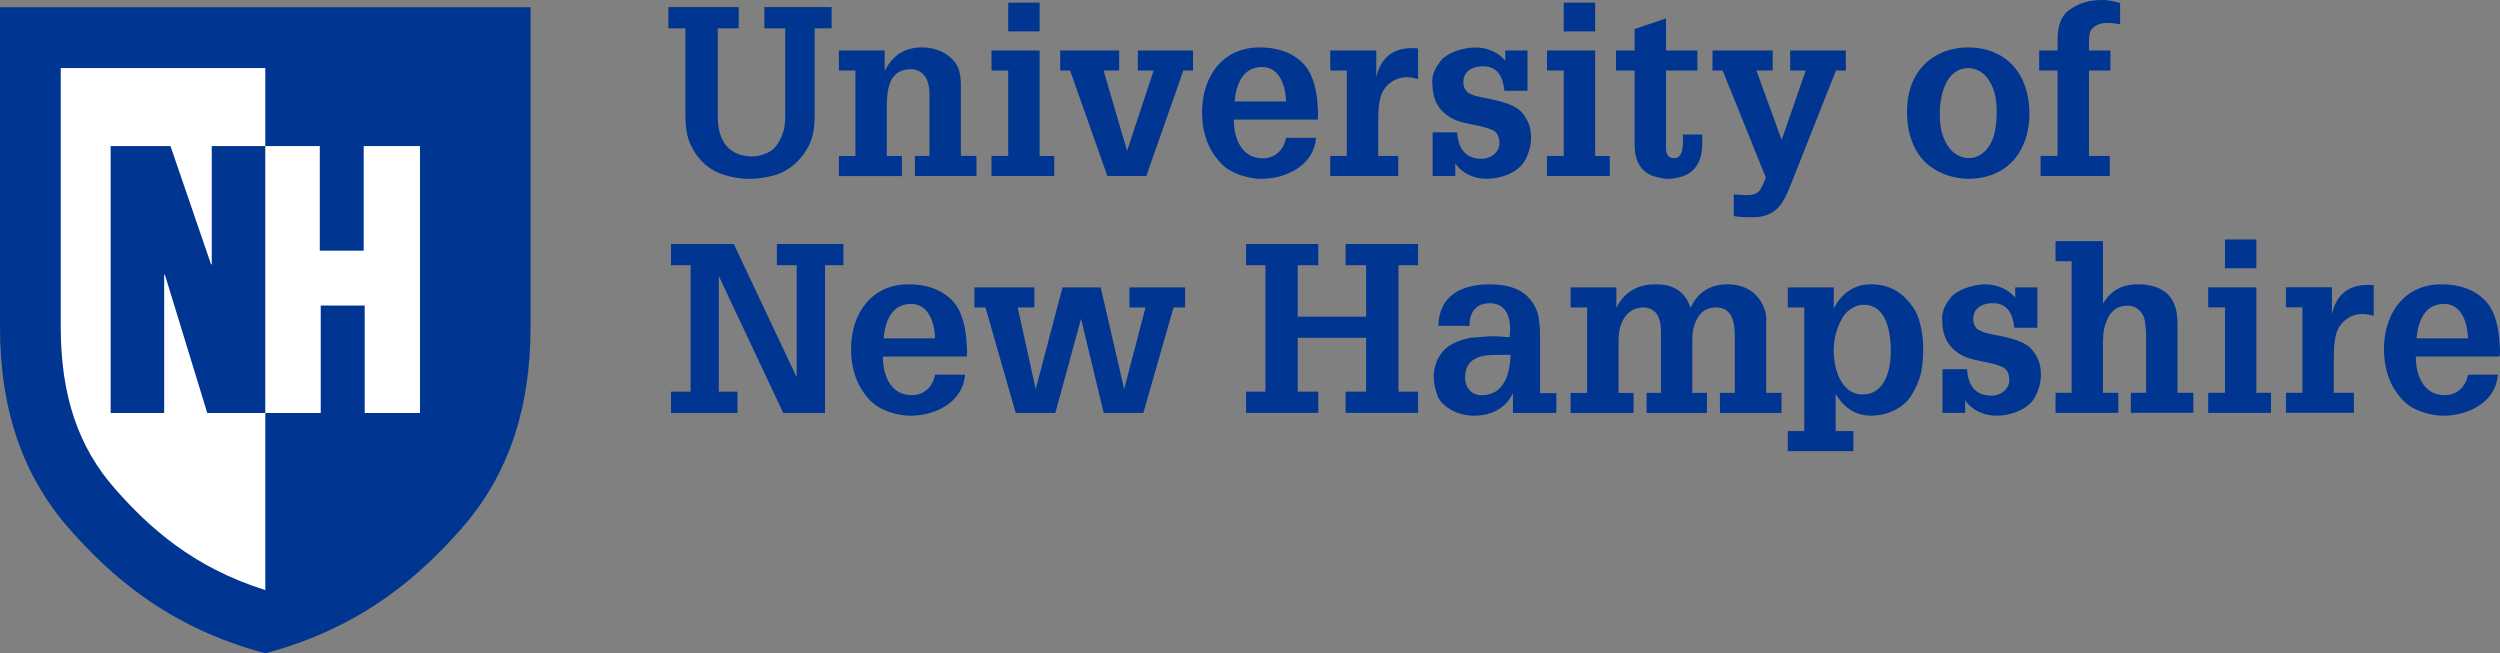
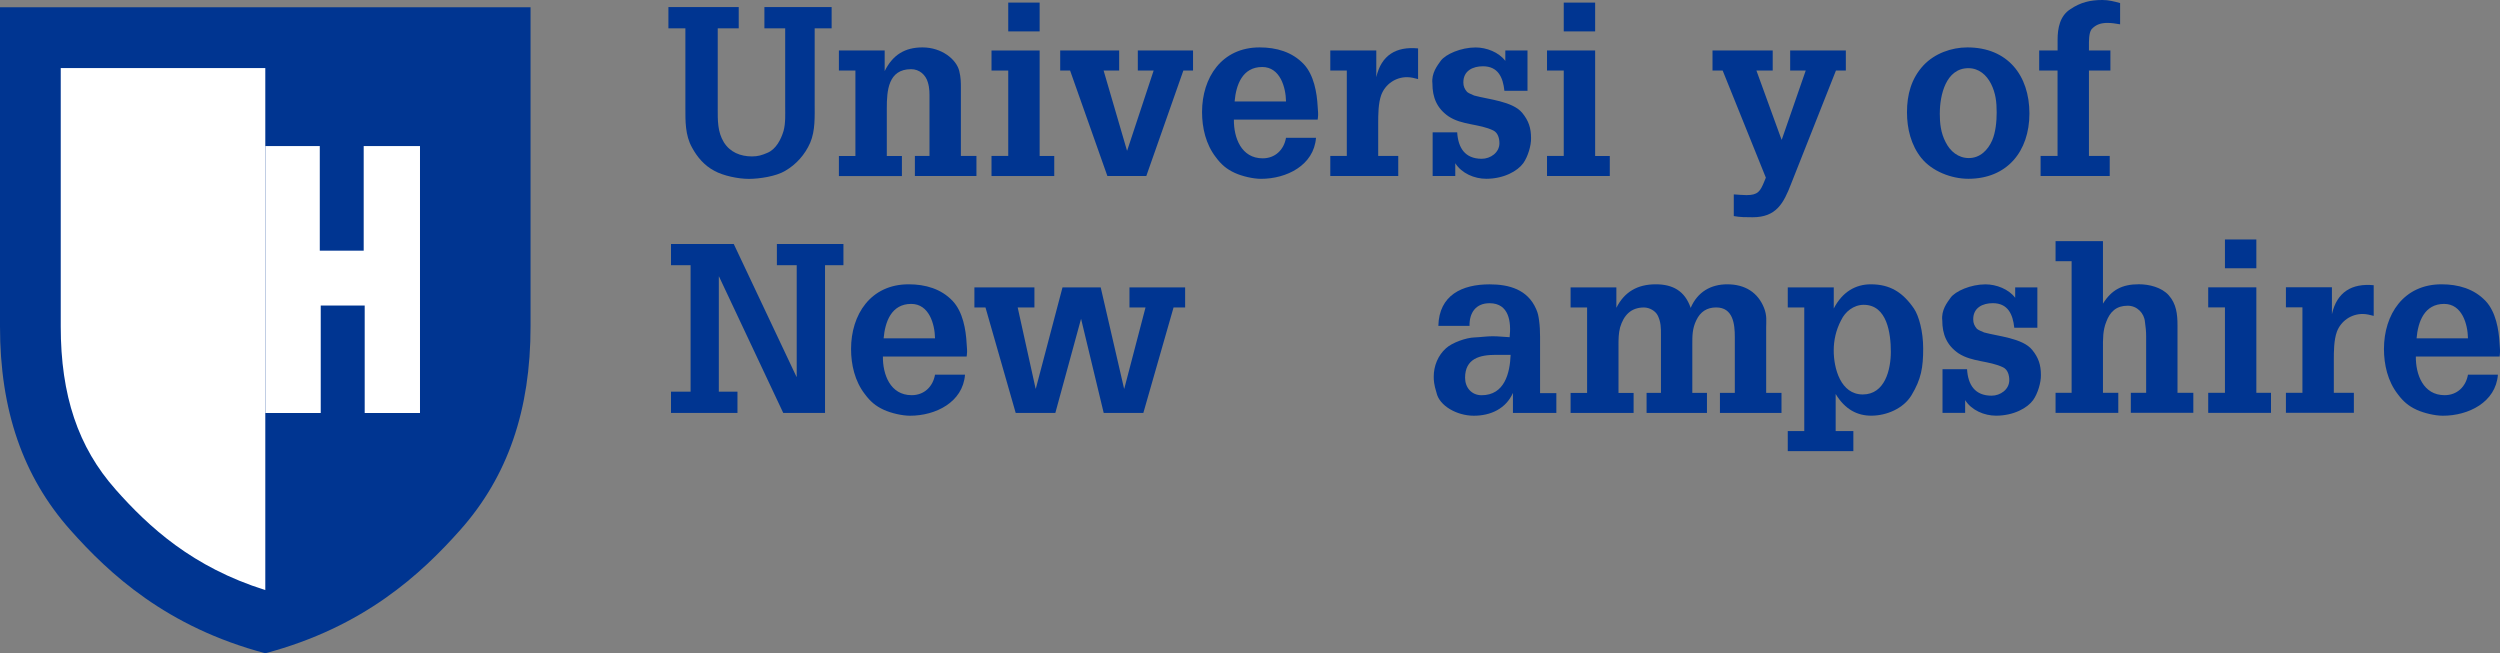
<svg xmlns="http://www.w3.org/2000/svg" id="_レイヤー_2" viewBox="0 0 551.08 144">
  <rect x="0" y="0" width="551.08" height="144" fill="#808080" stroke="none" />
  <defs>
    <style>.cls-1{fill:#003591;}.cls-2{fill:#fff;}</style>
  </defs>
  <g id="svg1629">
    <g id="layer1">
      <path id="path1300" class="cls-1" d="M147.34,1.56h15.5V6.24h-4.63V23.92c0,2.65-.05,5.15,1.35,7.44,1.35,2.18,3.64,3.12,6.19,3.12,1.3,0,2.18-.26,3.38-.78,1.93-.78,3.02-2.96,3.59-4.83,.47-1.72,.36-3.74,.36-5.46V6.24h-4.58V1.56h14.82V6.24h-3.74V22.78c0,2.81,.16,6.03-.99,8.69-1.14,2.6-3.07,4.78-5.51,6.19-1.98,1.2-5.67,1.77-8.01,1.77s-5.62-.68-7.59-1.77c-2.18-1.14-3.8-3.02-4.94-5.15-1.51-2.7-1.46-5.77-1.46-8.79V6.24h-3.74V1.56" />
      <path id="path1302" class="cls-1" d="M195.02,15.65c1.77-3.54,4.42-5.2,8.32-5.2,4.26,0,7.49,2.65,8.11,5.2,.36,1.46,.36,2.55,.36,3.75v14.98h3.43v4.42h-13.57v-4.42h3.22v-12.43c0-1.35,.05-2.44-.36-3.79-.47-1.67-1.87-2.91-3.69-2.91-5.05,0-5.36,4.73-5.36,8.58v10.56h3.33v4.42h-13.89v-4.42h3.64V15.55h-3.64v-4.42h10.09v4.52" />
      <path id="path1304" class="cls-1" d="M222.25,.57h6.92V6.92h-6.92V.57Zm-3.69,38.22v-4.42h3.69V15.55h-3.69v-4.42h10.61v23.25h3.22v4.42h-13.83" />
      <path id="path1306" class="cls-1" d="M233.7,11.13h13v4.42h-3.43l5.15,17.63h.05l5.83-17.63h-3.49v-4.42h12.17v4.42h-2.13l-8.17,23.25h-8.58l-8.22-23.25h-2.18v-4.42" />
      <path id="path1308" class="cls-1" d="M283.48,22.36c-.05-3.12-1.3-7.59-5.25-7.59-4.37,0-5.77,3.95-6.08,7.59h11.34Zm-11.49,4.01c-.05,3.95,1.61,8.53,6.34,8.53,2.76,0,4.68-1.87,5.15-4.53h6.61c-.47,6.09-6.5,9.05-12.12,9.05-1.77,0-4.16-.57-5.77-1.3-1.82-.83-3.02-1.87-4.21-3.49-2.18-2.81-3.02-6.45-3.02-9.93,0-7.59,4.32-14.25,12.69-14.25,3.69,0,7.18,.99,9.73,3.69,2.24,2.39,2.91,6.29,3.07,9.41,.05,.83,.16,1.61,.05,2.39,0,.15-.05,.26-.05,.42h-18.46" />
      <path id="path1310" class="cls-1" d="M303.38,17.01c1.09-4.84,4.37-6.81,9.21-6.34v6.76c-.78-.21-1.61-.42-2.44-.42-2.55,0-4.78,1.56-5.67,3.9-.68,1.87-.68,4.42-.68,6.34v7.13h4.42v4.42h-14.98v-4.42h3.64V15.55h-3.64v-4.42h10.14v5.88" />
      <path id="path1312" class="cls-1" d="M331.62,20.02c-.31-2.97-1.4-5.41-4.73-5.41-2.24,0-4.32,.99-4.32,3.54,0,.88,.26,1.46,.83,2.13,.47,.36,1.04,.52,1.56,.78,2.96,.83,8.53,1.25,10.61,3.85,1.4,1.71,1.92,3.33,1.92,5.51,.05,1.61-.68,4.11-1.72,5.56-1.25,1.72-4.26,3.43-8.17,3.43-2.6,0-5.41-1.2-6.81-3.43v2.81h-4.99v-9.62h5.41c.21,3.43,1.72,5.83,5.41,5.83,1.92,0,3.9-1.35,3.9-3.43,0-1.04-.31-2.29-1.35-2.81-3.12-1.51-6.92-1.14-9.88-3.12-2.55-1.77-3.54-4.16-3.54-7.23-.26-2.29,1.09-3.95,1.82-4.99,1.04-1.46,4.47-2.96,7.7-2.96,2.39,0,5.1,1.04,6.55,2.96v-2.29h4.89v8.89h-5.1" />
      <path id="path1314" class="cls-1" d="M344.7,.57h6.92V6.92h-6.92V.57Zm-3.69,38.22v-4.42h3.69V15.55h-3.69v-4.42h10.61v23.25h3.23v4.42h-13.83" />
-       <path id="path1316" class="cls-1" d="M375.24,31.52c0,3.28-1.04,6.29-4.47,7.39-.57,.21-2.29,.52-2.86,.52-1.25,0-1.98-.21-3.17-.52-2.39-.73-3.69-2.39-4.21-4.73-.26-1.14-.21-3.59-.21-4.84V15.55h-4.11v-4.42h4.11V6.4l6.92-2.34v7.07h6.92v4.42h-6.92v17.32c0,.52,.31,1.56,.83,1.77,3.17,1.3,2.96-3.12,2.91-4.99h4.26v1.87" />
      <path id="path1318" class="cls-1" d="M377.5,11.13h13.26v4.42h-3.59l5.31,14.61,.26,.68,5.3-15.29h-3.43v-4.42h12.27v4.42h-2.18l-9.88,24.96c-1.66,4.32-3.28,7.38-8.48,7.38-1.4,0-2.81,0-4.16-.26v-4.78c.94,.05,1.87,.16,2.81,.16,2.5,0,3.02-.83,3.9-2.97l.36-.88-9.52-23.61h-2.24v-4.42" />
      <path id="path1320" class="cls-1" d="M427.59,24.91c0,2.29,.21,4.37,1.3,6.45,.99,1.98,2.76,3.48,5.1,3.48,2.5,0,4.21-1.77,5.15-3.9,.78-1.82,.99-4.21,.99-6.14,0-2.29-.21-4.26-1.25-6.34-.99-1.93-2.65-3.43-4.99-3.43-4.99,0-6.29,6.03-6.29,9.88Zm-4.06,9.93c-2.29-2.86-3.17-6.5-3.17-10.09,0-3.9,.94-7.43,3.64-10.35,2.44-2.6,6.14-3.95,9.67-3.95,8.89,0,13.68,6.19,13.68,14.56s-4.94,14.4-13.47,14.4c-3.74,0-8.01-1.66-10.35-4.58" />
      <path id="path1322" class="cls-1" d="M449.5,15.55v-4.42h4.06v-2.39c0-2.55,.52-5.25,2.81-6.71,2.24-1.51,4.37-2.03,7.07-2.03,1.3,0,2.6,.31,3.9,.68V5.36c-.94-.16-1.82-.31-2.76-.31-1.4,0-2.55,.31-3.54,1.4-.62,.83-.57,2.76-.57,3.64v1.04h4.73v4.42h-4.73v18.83h4.58v4.42h-15.24v-4.42h3.74V15.55h-4.06" />
      <path id="path1324" class="cls-1" d="M147.91,91.01v-4.68h4.32v-27.87h-4.32v-4.68h13.83l13.83,29.28h.05v-24.6h-4.37v-4.68h14.67v4.68h-4.06v32.56h-9.21l-14.15-30.06h-.05v25.38h4.11v4.68h-14.67" />
      <path id="path1326" class="cls-1" d="M206.11,74.58c-.05-3.12-1.3-7.59-5.25-7.59-4.37,0-5.77,3.95-6.08,7.59h11.34Zm-11.49,4c-.05,3.95,1.61,8.53,6.34,8.53,2.76,0,4.68-1.87,5.15-4.52h6.61c-.47,6.09-6.5,9.05-12.12,9.05-1.77,0-4.16-.57-5.77-1.3-1.82-.83-3.02-1.87-4.21-3.49-2.18-2.81-3.02-6.45-3.02-9.93,0-7.59,4.32-14.25,12.69-14.25,3.69,0,7.18,.99,9.72,3.69,2.24,2.39,2.91,6.29,3.07,9.42,.05,.83,.16,1.61,.05,2.39,0,.16-.05,.26-.05,.42h-18.46" />
      <path id="path1328" class="cls-1" d="M228.02,63.35v4.42h-3.69l3.95,17.89h.05l5.88-22.31h8.42l5.15,22.31h.05l4.68-17.89h-3.54v-4.42h12.27v4.42h-2.55l-6.66,23.25h-8.74l-4.99-20.75-5.67,20.75h-8.74l-6.66-23.25h-2.44v-4.42h13.21" />
-       <path id="path1330" class="cls-1" d="M274.68,91.01v-4.68h4.26v-27.87h-4.26v-4.68h15.91v4.68h-4.53v11.34h15.08v-11.34h-4.52v-4.68h15.97v4.68h-4.32v27.87h4.32v4.68h-15.97v-4.68h4.52v-11.86h-15.08v11.86h4.53v4.68h-15.91" />
      <path id="path1332" class="cls-1" d="M329.71,78.22c-3.54,0-6.76,.83-6.76,5.05,0,2.13,1.4,3.85,3.64,3.85,5.05,0,6.24-4.84,6.4-8.89h-3.28Zm3.8,8.38c-1.56,3.48-4.89,5.04-8.63,5.04s-7.59-2.19-8.22-5.04c-.57-1.82-.62-2.76-.62-3.59,0-2.34,.94-4.68,2.7-6.24,1.35-1.25,4.47-2.34,6.29-2.39,1.3-.05,2.7-.26,4-.26s2.5,.16,3.74,.21c.37-3.33-.1-7.49-4.42-7.49-3.02,0-4.47,2.08-4.42,4.99h-6.87c.16-6.76,5.2-9.15,11.29-9.15,4.32,0,8.37,1.14,10.25,5.41,.42,.94,.52,1.51,.67,2.6,.16,1.19,.21,2.34,.21,3.54v12.43h3.59v4.37h-9.57v-4.42" />
      <path id="path1334" class="cls-1" d="M356.29,67.87c1.77-3.54,4.68-5.2,8.69-5.2,3.69,0,6.4,1.4,7.7,5.2,1.51-3.54,4.47-5.2,8.06-5.2,3.95,0,6.76,1.82,8.11,5.2,.68,1.71,.47,2.96,.47,4.32v14.41h3.38v4.42h-13.57v-4.42h3.28v-12.33c0-2.81-.37-6.5-4.11-6.5-2.03,0-3.48,.94-4.37,2.81-.89,1.82-.89,3.38-.89,5.36v10.66h3.23v4.42h-13.31v-4.42h3.17v-12.79c0-1.56,0-2.76-.68-4.21-.52-1.09-1.87-1.82-3.07-1.82-2.91,0-4.47,1.77-5.25,4.37-.36,1.35-.36,2.65-.36,4.06v10.4h3.33v4.42h-13.89v-4.42h3.64v-18.83h-3.64v-4.42h10.09v4.52" />
      <path id="path1336" class="cls-1" d="M405.87,70.52c-1.2,2.29-1.66,4.53-1.66,6.76,0,3.9,1.51,9.67,6.4,9.67s6.19-5.46,6.19-9.41-.78-10.35-5.98-10.35c-2.24,0-4.11,1.56-4.94,3.33Zm-1.66-2.5c1.92-3.74,4.89-5.35,8.17-5.35,4.21,0,7.02,1.72,9.52,5.35,1.09,1.62,2.03,5.05,2.03,8.79,0,4.16-.42,6.76-2.6,10.35-1.77,2.91-5.51,4.47-8.84,4.47-3.07,0-5.77-1.35-7.85-4.78v8.17h3.9v4.42h-14.46v-4.42h3.64v-27.25h-3.64v-4.42h10.14v4.68" />
      <path id="path1338" class="cls-1" d="M444.01,72.24c-.31-2.97-1.41-5.41-4.73-5.41-2.24,0-4.32,.99-4.32,3.54,0,.88,.26,1.46,.83,2.13,.47,.36,1.04,.52,1.56,.78,2.97,.83,8.53,1.25,10.61,3.85,1.4,1.71,1.92,3.33,1.92,5.51,.05,1.61-.68,4.11-1.72,5.56-1.25,1.72-4.26,3.43-8.17,3.43-2.6,0-5.41-1.2-6.81-3.43v2.81h-4.99v-9.62h5.41c.21,3.43,1.72,5.83,5.41,5.83,1.92,0,3.9-1.35,3.9-3.43,0-1.04-.31-2.29-1.35-2.81-3.12-1.51-6.92-1.15-9.88-3.12-2.55-1.77-3.54-4.16-3.54-7.23-.26-2.29,1.09-3.95,1.82-4.99,1.04-1.46,4.47-2.96,7.7-2.96,2.39,0,5.1,1.04,6.55,2.96v-2.29h4.89v8.89h-5.1" />
      <path id="path1340" class="cls-1" d="M453.11,91.01v-4.42h3.54v-29.02h-3.54v-4.42h10.45v13.78c1.92-3.07,4.26-4.27,7.91-4.27,2.29,0,5.04,.68,6.6,2.44,1.66,1.87,1.92,4.16,1.92,6.55v14.93h3.49v4.42h-13.78v-4.42h3.38v-12.43c0-1.04-.1-2.13-.26-3.17-.16-1.98-1.77-3.59-3.8-3.59-2.5,0-3.9,1.3-4.73,3.54-.78,1.92-.73,3.85-.73,5.88v9.78h3.38v4.42h-13.83" />
      <path id="path1342" class="cls-1" d="M490.45,52.79h6.92v6.34h-6.92v-6.34Zm-3.69,38.22v-4.42h3.69v-18.83h-3.69v-4.42h10.61v23.25h3.23v4.42h-13.83" />
      <path id="path1352" class="cls-1" d="M514.04,69.22c1.09-4.84,4.37-6.81,9.2-6.35v6.76c-.78-.21-1.61-.42-2.44-.42-2.55,0-4.78,1.56-5.67,3.9-.68,1.87-.68,4.42-.68,6.34v7.13h4.42v4.42h-14.98v-4.42h3.64v-18.83h-3.64v-4.42h10.14v5.88" />
      <path id="path1354" class="cls-1" d="M544.02,74.58c-.05-3.12-1.3-7.59-5.25-7.59-4.37,0-5.77,3.95-6.08,7.59h11.34Zm-11.49,4c-.05,3.95,1.61,8.53,6.34,8.53,2.76,0,4.68-1.87,5.15-4.52h6.6c-.47,6.09-6.5,9.05-12.12,9.05-1.77,0-4.16-.57-5.77-1.3-1.82-.83-3.02-1.87-4.21-3.49-2.18-2.81-3.02-6.45-3.02-9.93,0-7.59,4.32-14.25,12.69-14.25,3.69,0,7.18,.99,9.73,3.69,2.24,2.39,2.91,6.29,3.07,9.42,.05,.83,.16,1.61,.05,2.39,0,.16-.05,.26-.05,.42h-18.46" />
      <path id="path1356" class="cls-1" d="M58.48,1.6H0V71.93c-.01,18.45,5.05,33.12,15.47,44.86,8.65,9.74,21.28,21.45,43.01,27.21,21.72-5.76,34.35-17.47,43-27.21,10.43-11.74,15.49-26.41,15.47-44.86V1.6H58.48" />
      <path id="path1366" class="cls-2" d="M25.48,107.89c-8.26-9.3-12.1-20.73-12.09-35.96V15H58.48v115.07c-16.08-5.05-25.68-13.92-33-22.17" />
-       <path id="path1368" class="cls-1" d="M24.39,91.05V32.2h13.19l8.94,26.06h.16v-26.06h11.8v58.84h-12.79l-9.34-30.48h-.16v30.48h-11.8" />
      <path id="path1378" class="cls-2" d="M80.17,32.2v23.05h-9.68v-23.05h-12v58.84h12.21v-23.69h9.69v23.69h12.19V32.2h-12.4" />
    </g>
  </g>
</svg>